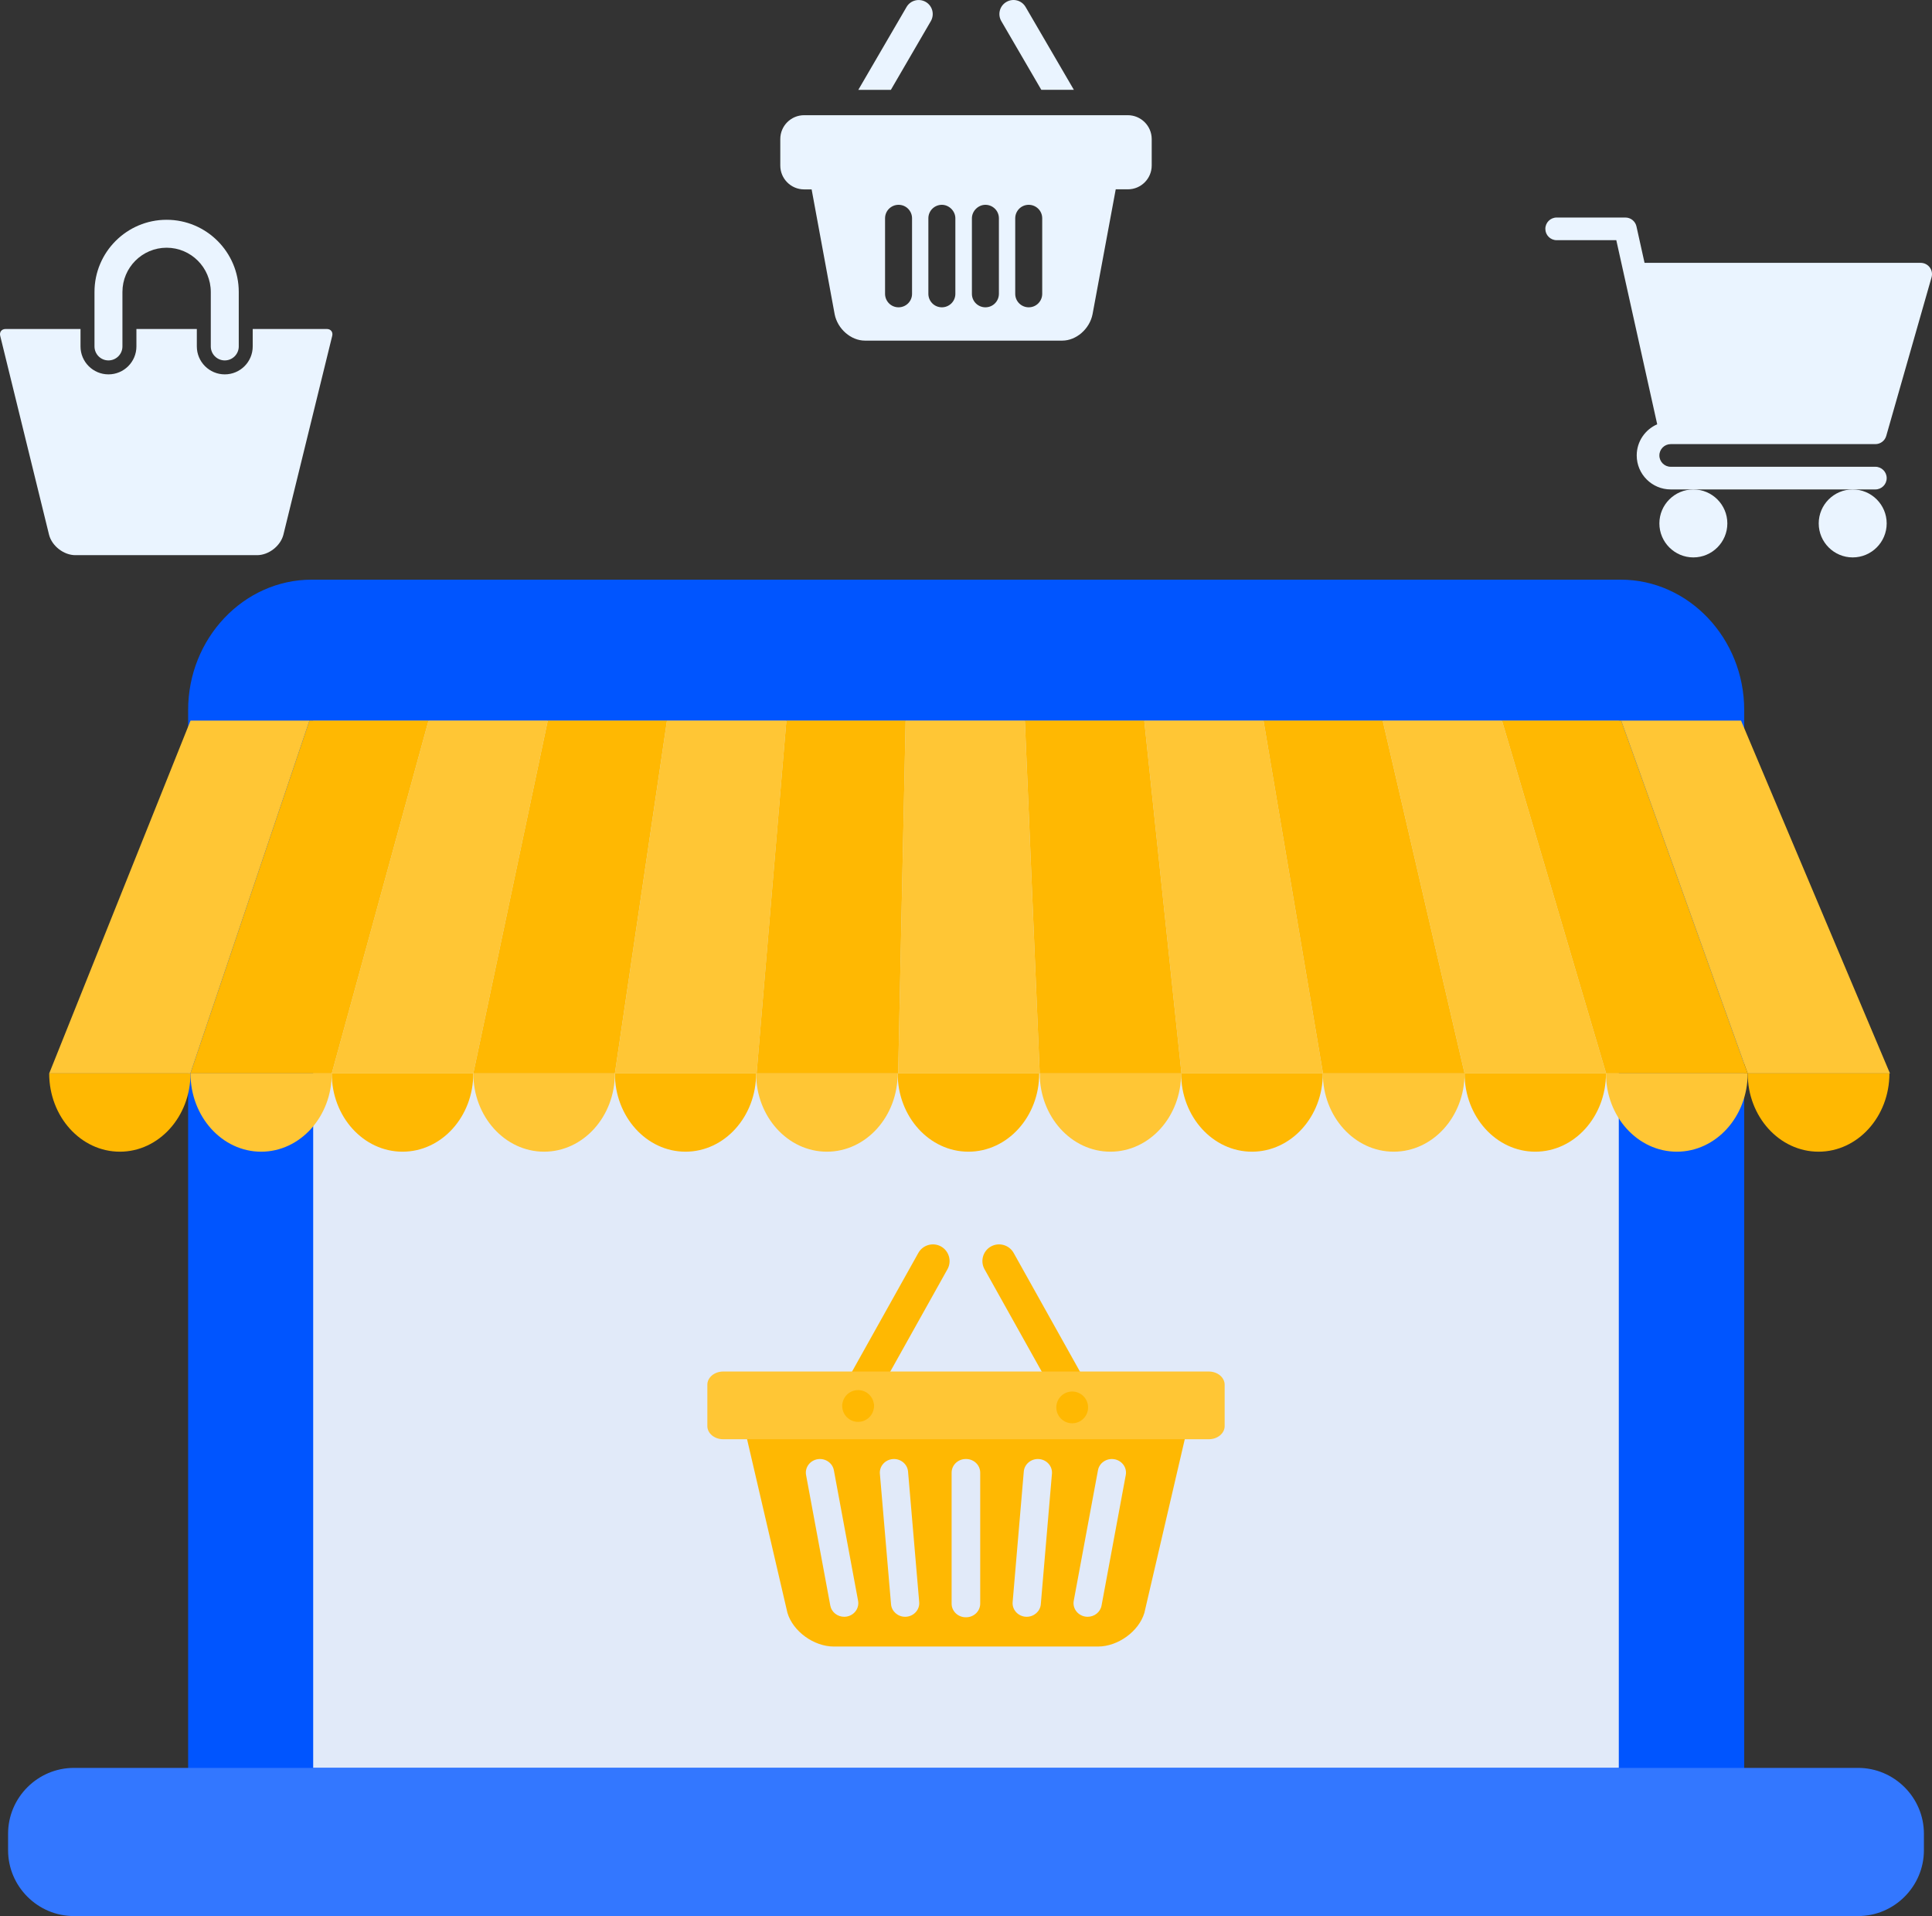
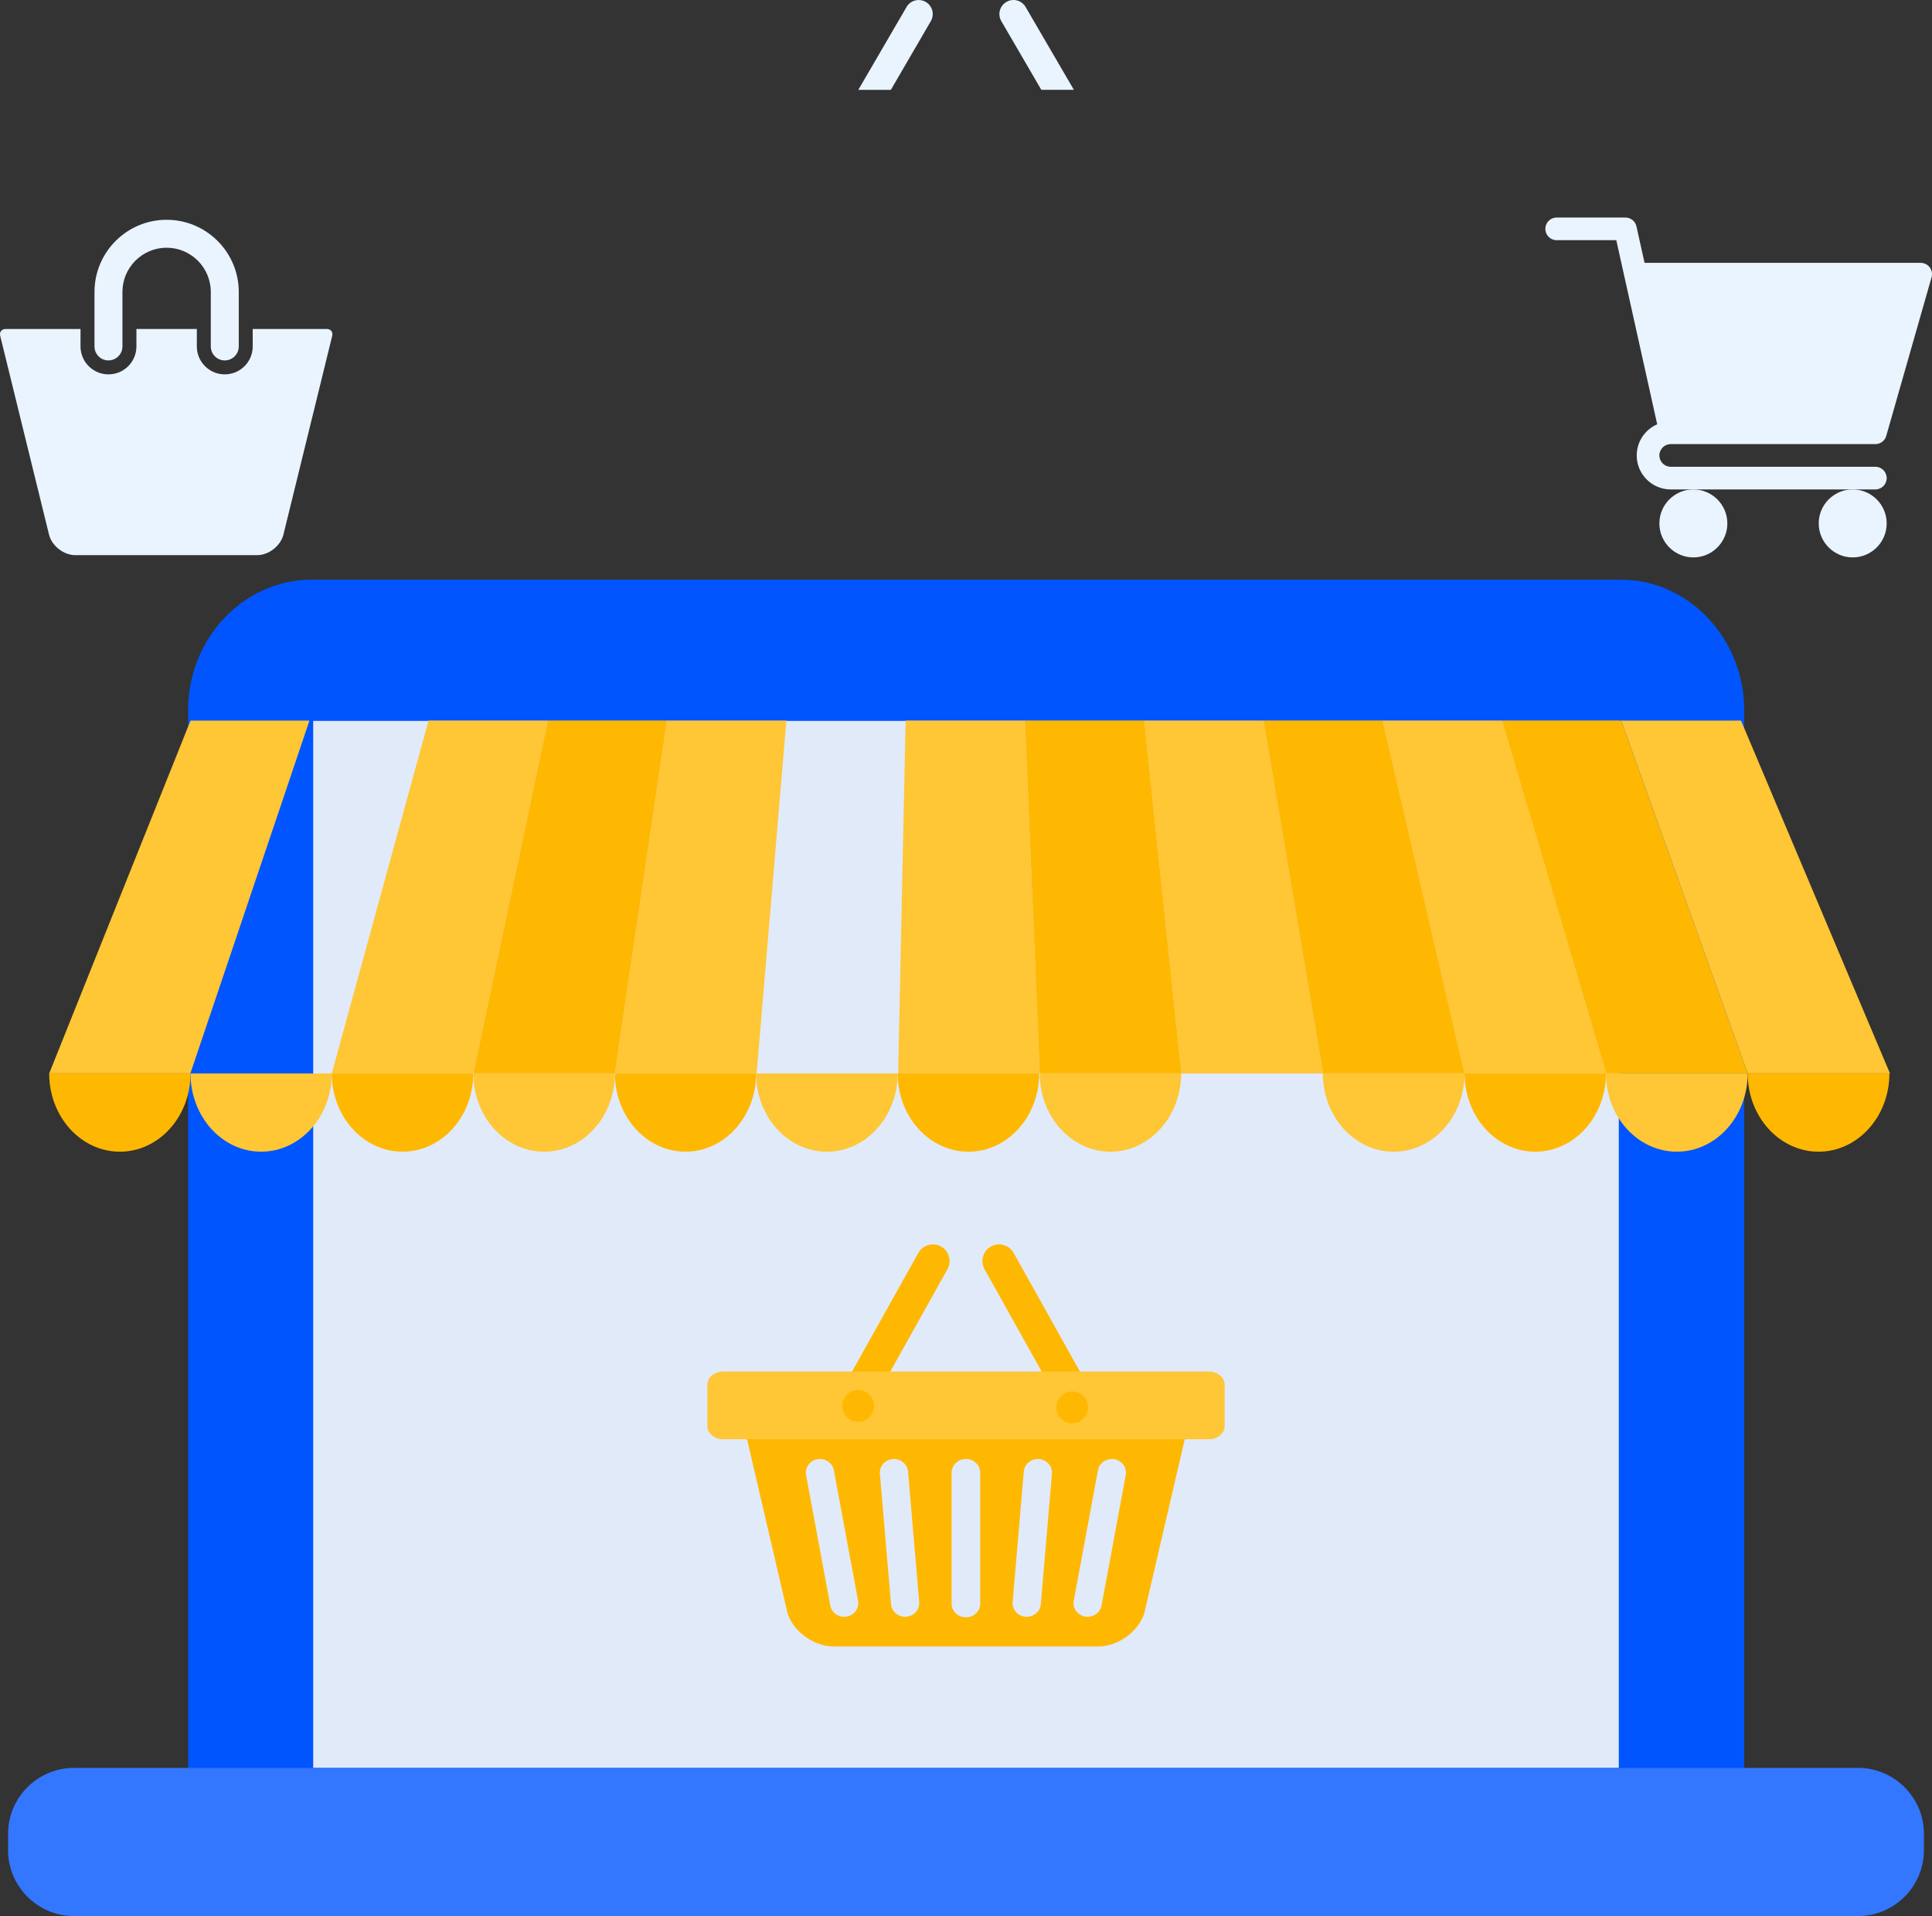
<svg xmlns="http://www.w3.org/2000/svg" id="Layer_1" x="0px" y="0px" width="453.796px" height="450px" viewBox="0 0 453.796 450" xml:space="preserve">
  <rect x="0" y="0" width="453.796" height="450" fill="#333333" stroke="none" />
  <path fill-rule="evenodd" clip-rule="evenodd" fill="#0055FF" d="M73.199,136.137h307.478c15.955,0,29.01,13.774,29.01,30.612 v251.014c0,16.836-13.055,30.609-29.01,30.609H73.199c-15.955,0-29.01-13.773-29.01-30.609V166.749 C44.189,149.911,57.244,136.137,73.199,136.137" />
  <rect x="73.564" y="169.309" fill-rule="evenodd" clip-rule="evenodd" fill="#E1EAF9" width="306.666" height="245.892" />
  <path fill-rule="evenodd" clip-rule="evenodd" fill="#FFC635" d="M44.748,169.241h27.935c-1.994,5.917-4.039,11.984-6.136,18.199 c-2.157,6.387-4.382,12.967-6.659,19.713c-2.348,6.956-4.764,14.129-7.25,21.492c-2.562,7.59-5.201,15.416-7.922,23.459h-33.16 c3.225-8.043,6.356-15.867,9.398-23.459c2.954-7.362,5.822-14.536,8.609-21.492c2.701-6.746,5.34-13.326,7.899-19.713 C39.952,181.226,42.384,175.158,44.748,169.241" />
  <path fill-rule="evenodd" clip-rule="evenodd" fill="#FFC635" d="M268.767,169.241h28.006c1,5.917,2.021,11.982,3.071,18.199 c1.075,6.384,2.186,12.967,3.323,19.713c1.178,6.956,2.383,14.13,3.625,21.488c1.278,7.582,2.604,15.42,3.961,23.463h-33.248 c-0.848-8.043-1.676-15.867-2.473-23.459c-0.777-7.362-1.537-14.531-2.27-21.492c-0.707-6.742-1.406-13.326-2.079-19.713 C270.032,181.226,269.391,175.158,268.767,169.241" />
  <path fill-rule="evenodd" clip-rule="evenodd" fill="#FFC635" d="M156.665,169.241h28.044c-0.498,5.917-1.011,11.984-1.535,18.199 c-0.536,6.387-1.097,12.967-1.665,19.713c-0.587,6.956-1.191,14.129-1.813,21.492c-0.642,7.59-1.302,15.416-1.98,23.459h-33.291 c1.189-8.043,2.345-15.869,3.464-23.459c1.09-7.363,2.151-14.536,3.178-21.492c0.996-6.746,1.972-13.326,2.914-19.713 C154.897,181.226,155.794,175.158,156.665,169.241" />
  <path fill-rule="evenodd" clip-rule="evenodd" fill="#FFC635" d="M380.791,169.241h28.154c2.495,5.917,5.056,11.984,7.677,18.199 c2.698,6.387,5.482,12.967,8.324,19.713c2.943,6.956,5.964,14.13,9.068,21.488c3.197,7.582,6.508,15.41,9.914,23.463h-33.427 c-2.889-8.053-5.7-15.881-8.417-23.463c-2.639-7.358-5.204-14.532-7.699-21.488c-2.419-6.746-4.781-13.326-7.072-19.713 C385.086,181.226,382.91,175.158,380.791,169.241" />
  <path fill-rule="evenodd" clip-rule="evenodd" fill="#FFC635" d="M100.652,169.241h28.007c-1.244,5.917-2.525,11.984-3.836,18.199 c-1.348,6.387-2.742,12.967-4.163,19.713c-1.469,6.956-2.979,14.13-4.534,21.492c-1.602,7.592-3.25,15.416-4.953,23.459h-33.25 c2.209-8.043,4.356-15.867,6.44-23.459c2.019-7.362,3.981-14.536,5.894-21.492c1.847-6.746,3.656-13.326,5.405-19.713 C97.369,181.226,99.033,175.158,100.652,169.241" />
  <path fill-rule="evenodd" clip-rule="evenodd" fill="#FFC635" d="M324.776,169.241h28.007c1.746,5.917,3.542,11.984,5.377,18.199 c1.884,6.387,3.83,12.971,5.82,19.713c2.053,6.961,4.169,14.13,6.339,21.488c2.238,7.582,4.561,15.41,6.936,23.463h-33.248 c-1.871-8.043-3.691-15.881-5.449-23.463c-1.707-7.358-3.366-14.532-4.983-21.488c-1.563-6.746-3.093-13.326-4.571-19.713 C327.556,181.226,326.146,175.158,324.776,169.241" />
  <path fill-rule="evenodd" clip-rule="evenodd" fill="#FFC635" d="M212.717,169.241h28.006c0.249,5.917,0.507,11.982,0.769,18.199 c0.266,6.384,0.545,12.967,0.83,19.713c0.293,6.956,0.594,14.13,0.902,21.492c0.316,7.592,0.648,15.416,0.988,23.459h-33.25 c0.173-8.043,0.339-15.869,0.499-23.459c0.155-7.363,0.306-14.536,0.45-21.492c0.144-6.746,0.287-13.326,0.424-19.713 C212.466,181.226,212.592,175.158,212.717,169.241" />
-   <path fill-rule="evenodd" clip-rule="evenodd" fill="#FFB802" d="M72.682,169.241h27.972c-1.619,5.917-3.285,11.984-4.992,18.199 c-1.748,6.387-3.558,12.967-5.404,19.713c-1.911,6.956-3.874,14.13-5.893,21.492c-2.084,7.592-4.232,15.416-6.441,23.459H44.716 c2.72-8.043,5.359-15.869,7.922-23.459c2.486-7.363,4.902-14.536,7.25-21.492c2.277-6.746,4.502-13.326,6.659-19.713 C68.643,181.226,70.689,175.158,72.682,169.241" />
  <path fill-rule="evenodd" clip-rule="evenodd" fill="#FFB802" d="M296.772,169.241h28.004c1.37,5.917,2.779,11.984,4.227,18.199 c1.479,6.387,3.008,12.967,4.571,19.713c1.617,6.956,3.276,14.13,4.983,21.488c1.758,7.582,3.578,15.42,5.449,23.463h-33.254 c-1.356-8.043-2.683-15.881-3.961-23.463c-1.242-7.358-2.447-14.532-3.623-21.488c-1.14-6.746-2.25-13.329-3.326-19.713 C298.794,181.224,297.772,175.158,296.772,169.241" />
-   <path fill-rule="evenodd" clip-rule="evenodd" fill="#FFB802" d="M184.709,169.241h28.008c-0.125,5.917-0.251,11.984-0.382,18.199 c-0.137,6.387-0.28,12.967-0.424,19.713c-0.145,6.956-0.294,14.129-0.45,21.492c-0.16,7.59-0.326,15.416-0.499,23.459h-33.247 c0.681-8.043,1.338-15.869,1.979-23.459c0.623-7.363,1.228-14.536,1.814-21.492c0.568-6.746,1.129-13.326,1.665-19.713 C183.698,181.226,184.211,175.158,184.709,169.241" />
  <path fill-rule="evenodd" clip-rule="evenodd" fill="#FFB802" d="M128.659,169.241h28.006c-0.871,5.917-1.768,11.984-2.686,18.199 c-0.942,6.387-1.918,12.967-2.914,19.713c-1.026,6.956-2.09,14.129-3.178,21.492c-1.119,7.59-2.274,15.416-3.463,23.459h-33.252 c1.702-8.043,3.352-15.867,4.953-23.459c1.555-7.362,3.064-14.536,4.534-21.492c1.421-6.746,2.815-13.326,4.163-19.713 C126.136,181.226,127.415,175.158,128.659,169.241" />
  <path fill-rule="evenodd" clip-rule="evenodd" fill="#FFB802" d="M352.783,169.241h28.008c2.119,5.917,4.295,11.984,6.522,18.199 c2.291,6.387,4.654,12.967,7.072,19.713c2.495,6.956,5.061,14.13,7.699,21.488c2.717,7.582,5.528,15.41,8.417,23.463h-33.248 c-2.374-8.053-4.696-15.881-6.935-23.463c-2.17-7.358-4.286-14.527-6.34-21.488c-1.989-6.742-3.937-13.326-5.819-19.713 C356.325,181.226,354.529,175.158,352.783,169.241" />
  <path fill-rule="evenodd" clip-rule="evenodd" fill="#FFB802" d="M240.723,169.241h28.044c0.624,5.917,1.266,11.984,1.917,18.199 c0.673,6.387,1.372,12.971,2.079,19.713c0.732,6.961,1.493,14.13,2.27,21.492c0.797,7.592,1.625,15.416,2.474,23.459h-33.294 c-0.34-8.043-0.672-15.867-0.988-23.459c-0.309-7.362-0.607-14.536-0.902-21.492c-0.285-6.746-0.564-13.329-0.828-19.713 C241.229,181.224,240.972,175.158,240.723,169.241" />
  <path fill-rule="evenodd" clip-rule="evenodd" fill="#FFB802" d="M11.555,252.104c0,10.151,7.431,18.377,16.599,18.377 c9.163,0,16.594-8.226,16.594-18.377h-0.031H11.555z" />
  <path fill-rule="evenodd" clip-rule="evenodd" fill="#FFC635" d="M44.748,252.104c0,10.151,7.429,18.377,16.591,18.377 c9.161,0,16.59-8.226,16.59-18.377h-0.035H44.748z" />
  <path fill-rule="evenodd" clip-rule="evenodd" fill="#FFB802" d="M144.424,252.104c0,10.151,7.429,18.377,16.588,18.377 c9.163,0,16.591-8.226,16.591-18.377h-0.033H144.424z" />
  <path fill-rule="evenodd" clip-rule="evenodd" fill="#FFC635" d="M244.212,252.104c0,10.151,7.439,18.377,16.607,18.377 c9.176,0,16.61-8.226,16.61-18.377h-0.034H244.212z" />
  <path fill-rule="evenodd" clip-rule="evenodd" fill="#FFB802" d="M344.007,252.104c0,10.151,7.43,18.377,16.604,18.377 s16.608-8.226,16.608-18.377h-0.026H344.007z" />
  <path fill-rule="evenodd" clip-rule="evenodd" fill="#FFB802" d="M77.923,252.104c0,10.151,7.443,18.377,16.624,18.377 c9.183,0,16.626-8.226,16.626-18.377h-0.034H77.923z" />
  <path fill-rule="evenodd" clip-rule="evenodd" fill="#FFC635" d="M177.595,252.104c0,10.151,7.443,18.377,16.627,18.377 c9.178,0,16.626-8.226,16.626-18.377h-0.035H177.595z" />
-   <path fill-rule="evenodd" clip-rule="evenodd" fill="#FFB802" d="M277.427,252.104c0,10.151,7.452,18.377,16.643,18.377 c9.191,0,16.644-8.226,16.644-18.377h-0.029H277.427z" />
  <path fill-rule="evenodd" clip-rule="evenodd" fill="#FFC635" d="M377.216,252.104c0,10.151,7.453,18.377,16.646,18.377 s16.643-8.226,16.643-18.377h-0.033H377.216z" />
  <path fill-rule="evenodd" clip-rule="evenodd" fill="#FFC635" d="M111.173,252.104c0,10.151,7.441,18.377,16.626,18.377 c9.181,0,16.625-8.226,16.625-18.377h-0.035H111.173z" />
  <path fill-rule="evenodd" clip-rule="evenodd" fill="#FFB802" d="M210.848,252.104c0,10.151,7.442,18.377,16.621,18.377 c9.185,0,16.628-8.226,16.628-18.377h-0.033H210.848z" />
  <path fill-rule="evenodd" clip-rule="evenodd" fill="#FFC635" d="M310.713,252.104c0,10.151,7.457,18.377,16.647,18.377 c9.191,0,16.646-8.226,16.646-18.377h-0.039H310.713z" />
  <path fill-rule="evenodd" clip-rule="evenodd" fill="#FFB802" d="M410.505,252.104c0,10.151,7.453,18.377,16.645,18.377 c9.193,0,16.644-8.226,16.644-18.377h-0.034H410.505z" />
  <path fill-rule="evenodd" clip-rule="evenodd" fill="#3377FF" d="M17.363,415.201h419.067c8.507,0,15.468,6.958,15.468,15.464v3.869 c0,8.505-6.961,15.466-15.468,15.466H17.363c-8.507,0-15.465-6.961-15.465-15.466v-3.869 C1.898,422.159,8.856,415.201,17.363,415.201" />
  <path fill-rule="evenodd" clip-rule="evenodd" fill="#FFB802" d="M221.035,292.743l0.003,0.003c1.879,1.051,2.561,3.452,1.51,5.332 l-18.74,33.536c-1.053,1.881-3.451,2.558-5.332,1.507c-1.883-1.052-2.562-3.451-1.512-5.331l18.741-33.535 C216.757,292.372,219.156,291.694,221.035,292.743" />
  <path fill-rule="evenodd" clip-rule="evenodd" fill="#FFB802" d="M232.759,292.743l-0.007,0.003 c-1.88,1.051-2.556,3.452-1.505,5.332l18.74,33.536c1.051,1.881,3.451,2.558,5.33,1.507c1.883-1.052,2.566-3.451,1.512-5.331 l-18.739-33.535C237.038,292.372,234.64,291.694,232.759,292.743" />
  <path fill-rule="evenodd" clip-rule="evenodd" fill="#FFB802" d="M175.231,336.91c0.053,0.366,0.133,0.743,0.248,1.126l9.481,40.766 c1.303,4.343,6.206,7.897,10.896,7.897h31.021h31.023c4.692,0,9.59-3.555,10.892-7.897l9.485-40.766 c0.112-0.383,0.198-0.76,0.25-1.126H175.231z M198.868,379.661L198.868,379.661c-0.196,0.035-0.393,0.049-0.59,0.049 c-1.572,0-2.972-1.087-3.257-2.634l-5.688-30.655c-0.325-1.738,0.876-3.398,2.68-3.712c1.804-0.307,3.524,0.85,3.847,2.585 l5.688,30.657C201.874,377.691,200.672,379.352,198.868,379.661 M212.876,379.702L212.876,379.702 c-0.092,0.005-0.189,0.008-0.281,0.008c-1.705,0-3.157-1.262-3.303-2.928l-2.621-30.659c-0.151-1.757,1.203-3.302,3.031-3.452 c1.824-0.147,3.427,1.161,3.582,2.922l2.619,30.653C216.062,378.005,214.702,379.552,212.876,379.702 M230.235,376.632 L230.235,376.632c0,1.765-1.486,3.195-3.313,3.195c-0.017,0-0.028-0.005-0.044-0.005c-0.012,0-0.025,0.005-0.037,0.005 c-1.834,0-3.321-1.431-3.321-3.195v-30.774c0-1.767,1.487-3.199,3.321-3.199c0.012,0,0.025,0.006,0.037,0.006 c0.016,0,0.027-0.006,0.044-0.006c1.827,0,3.313,1.433,3.313,3.199V376.632z M244.467,376.782L244.467,376.782 c-0.146,1.666-1.599,2.928-3.304,2.928c-0.092,0-0.188-0.003-0.281-0.008c-1.827-0.15-3.184-1.697-3.028-3.456l2.617-30.653 c0.155-1.761,1.761-3.069,3.586-2.922c1.824,0.15,3.181,1.695,3.026,3.452L244.467,376.782z M264.425,346.421L264.425,346.421 l-5.688,30.655c-0.287,1.547-1.688,2.634-3.262,2.634c-0.191,0-0.391-0.014-0.587-0.049c-1.801-0.31-3.002-1.97-2.683-3.71 l5.691-30.657c0.317-1.735,2.043-2.892,3.848-2.585C263.549,343.022,264.749,344.683,264.425,346.421" />
  <path fill-rule="evenodd" clip-rule="evenodd" fill="#FFB802" d="M248.507,329.728c0,2.061,1.672,3.73,3.732,3.73 c2.062,0,3.73-1.67,3.73-3.73c0-2.059-1.669-3.729-3.73-3.729C250.179,325.999,248.507,327.669,248.507,329.728" />
  <path fill-rule="evenodd" clip-rule="evenodd" fill="#FFC635" d="M283.928,322.112h-57.032h-57.031 c-2.053,0-3.721,1.387-3.721,3.097v9.713c0,1.711,1.668,3.092,3.721,3.092h57.031h57.032c2.056,0,3.724-1.381,3.724-3.092v-9.713 C287.651,323.499,285.983,322.112,283.928,322.112" />
  <path fill-rule="evenodd" clip-rule="evenodd" fill="#FFB802" d="M205.287,329.728c0,2.061-1.67,3.73-3.731,3.73 s-3.732-1.67-3.732-3.73H205.287z" />
  <path fill-rule="evenodd" clip-rule="evenodd" fill="#FFB802" d="M205.287,330.204c0,2.061-1.67,3.73-3.731,3.73 s-3.732-1.67-3.732-3.73c0-2.063,1.671-3.733,3.732-3.733S205.287,328.141,205.287,330.204" />
  <path fill-rule="evenodd" clip-rule="evenodd" fill="#FFB802" d="M255.575,330.54c0,2.058-1.672,3.73-3.737,3.73 c-2.057,0-3.727-1.673-3.727-3.73c0-2.063,1.67-3.733,3.727-3.733C253.903,326.807,255.575,328.477,255.575,330.54" />
  <path fill="#EAF4FF" d="M244.585,21.091h7.648L240.896,1.64c-0.914-1.576-2.938-2.114-4.514-1.182 c-1.576,0.914-2.113,2.938-1.182,4.513L244.585,21.091z" />
  <path fill="#EAF4FF" d="M218.633,4.971c0.913-1.575,0.394-3.6-1.183-4.514c-1.576-0.913-3.601-0.394-4.514,1.183l-11.338,19.47 h7.648L218.633,4.971z" />
-   <path fill="#EAF4FF" d="M264.896,27.055h-76.014c-3.1,0-5.605,2.508-5.605,5.606v6.215c0,3.099,2.506,5.606,5.605,5.606h1.756 l5.409,29.32c0.68,3.457,3.833,6.196,7.11,6.196h46.354c3.277,0,6.43-2.739,7.109-6.196l5.447-29.338h2.846 c3.1,0,5.606-2.507,5.606-5.606v-6.215C270.503,29.562,267.993,27.055,264.896,27.055 M214.226,56.357v12.646 c0,1.809-1.468,3.17-3.17,3.17c-1.809,0-3.17-1.469-3.17-3.17V51.271c0-1.808,1.469-3.17,3.17-3.17c1.809,0,3.17,1.469,3.17,3.17 V56.357z M224.399,56.357v12.646c0,1.809-1.469,3.17-3.17,3.17c-1.809,0-3.171-1.469-3.171-3.17V51.271 c0-1.808,1.47-3.17,3.171-3.17s3.17,1.469,3.17,3.17V56.357z M234.626,63.7v5.303c0,1.701-1.36,3.17-3.17,3.17 c-1.701,0-3.17-1.361-3.17-3.17V51.271c0-1.701,1.469-3.17,3.17-3.17s3.17,1.362,3.17,3.17V63.7z M244.8,63.7v5.303 c0,1.701-1.361,3.17-3.17,3.17c-1.702,0-3.17-1.361-3.17-3.17V51.271c0-1.701,1.361-3.17,3.17-3.17c1.701,0,3.17,1.362,3.17,3.17 V63.7z" />
  <path fill="#EAF4FF" d="M392.421,104.304h48.072c1.19,0,2.234-0.787,2.557-1.931l10.643-37.251c0.229-0.803,0.073-1.666-0.431-2.333 c-0.505-0.665-1.289-1.058-2.126-1.058h-64.857l-1.902-8.56c-0.27-1.219-1.352-2.084-2.598-2.084h-16.143 c-1.47,0-2.66,1.191-2.66,2.661c0,1.471,1.19,2.66,2.66,2.66h14.007l9.608,43.238c-2.827,1.229-4.812,4.043-4.812,7.317 c0,4.401,3.582,7.982,7.982,7.982h48.072c1.471,0,2.66-1.19,2.66-2.661c0-1.47-1.189-2.661-2.66-2.661h-48.072 c-1.465,0-2.66-1.192-2.66-2.66C389.761,105.496,390.956,104.304,392.421,104.304" />
  <path fill="#EAF4FF" d="M389.761,122.929c0,4.402,3.581,7.982,7.982,7.982s7.982-3.58,7.982-7.982c0-4.4-3.581-7.981-7.982-7.981 S389.761,118.528,389.761,122.929" />
  <path fill="#EAF4FF" d="M427.189,122.929c0,4.402,3.58,7.982,7.981,7.982c4.402,0,7.982-3.58,7.982-7.982 c0-4.4-3.58-7.981-7.982-7.981C430.77,114.947,427.189,118.528,427.189,122.929" />
  <path fill="#EAF4FF" d="M25.472,84.646c1.812,0,3.286-1.475,3.286-3.286V68.565c0-5.729,4.653-10.386,10.376-10.386 c5.721,0,10.377,4.656,10.377,10.386V81.36c0,1.812,1.473,3.286,3.283,3.286c1.812,0,3.287-1.475,3.287-3.286V68.565 c0-9.344-7.604-16.948-16.947-16.948c-9.344,0-16.939,7.604-16.939,16.948V81.36C22.194,83.172,23.659,84.646,25.472,84.646" />
  <path fill="#EAF4FF" d="M76.787,77.267H59.359v4.094c0,3.623-2.942,6.562-6.564,6.562c-3.62,0-6.563-2.939-6.563-6.562v-4.094 H32.042v4.094c0,3.623-2.947,6.562-6.562,6.562c-3.623,0-6.569-2.939-6.569-6.562v-4.094H1.298c-0.906,0-1.467,0.714-1.252,1.594 l11.483,46.764c0.69,2.627,3.463,4.759,6.179,4.759h42.668c2.717,0,5.479-2.132,6.178-4.759L78.036,78.86 C78.245,77.98,77.69,77.267,76.787,77.267" />
</svg>